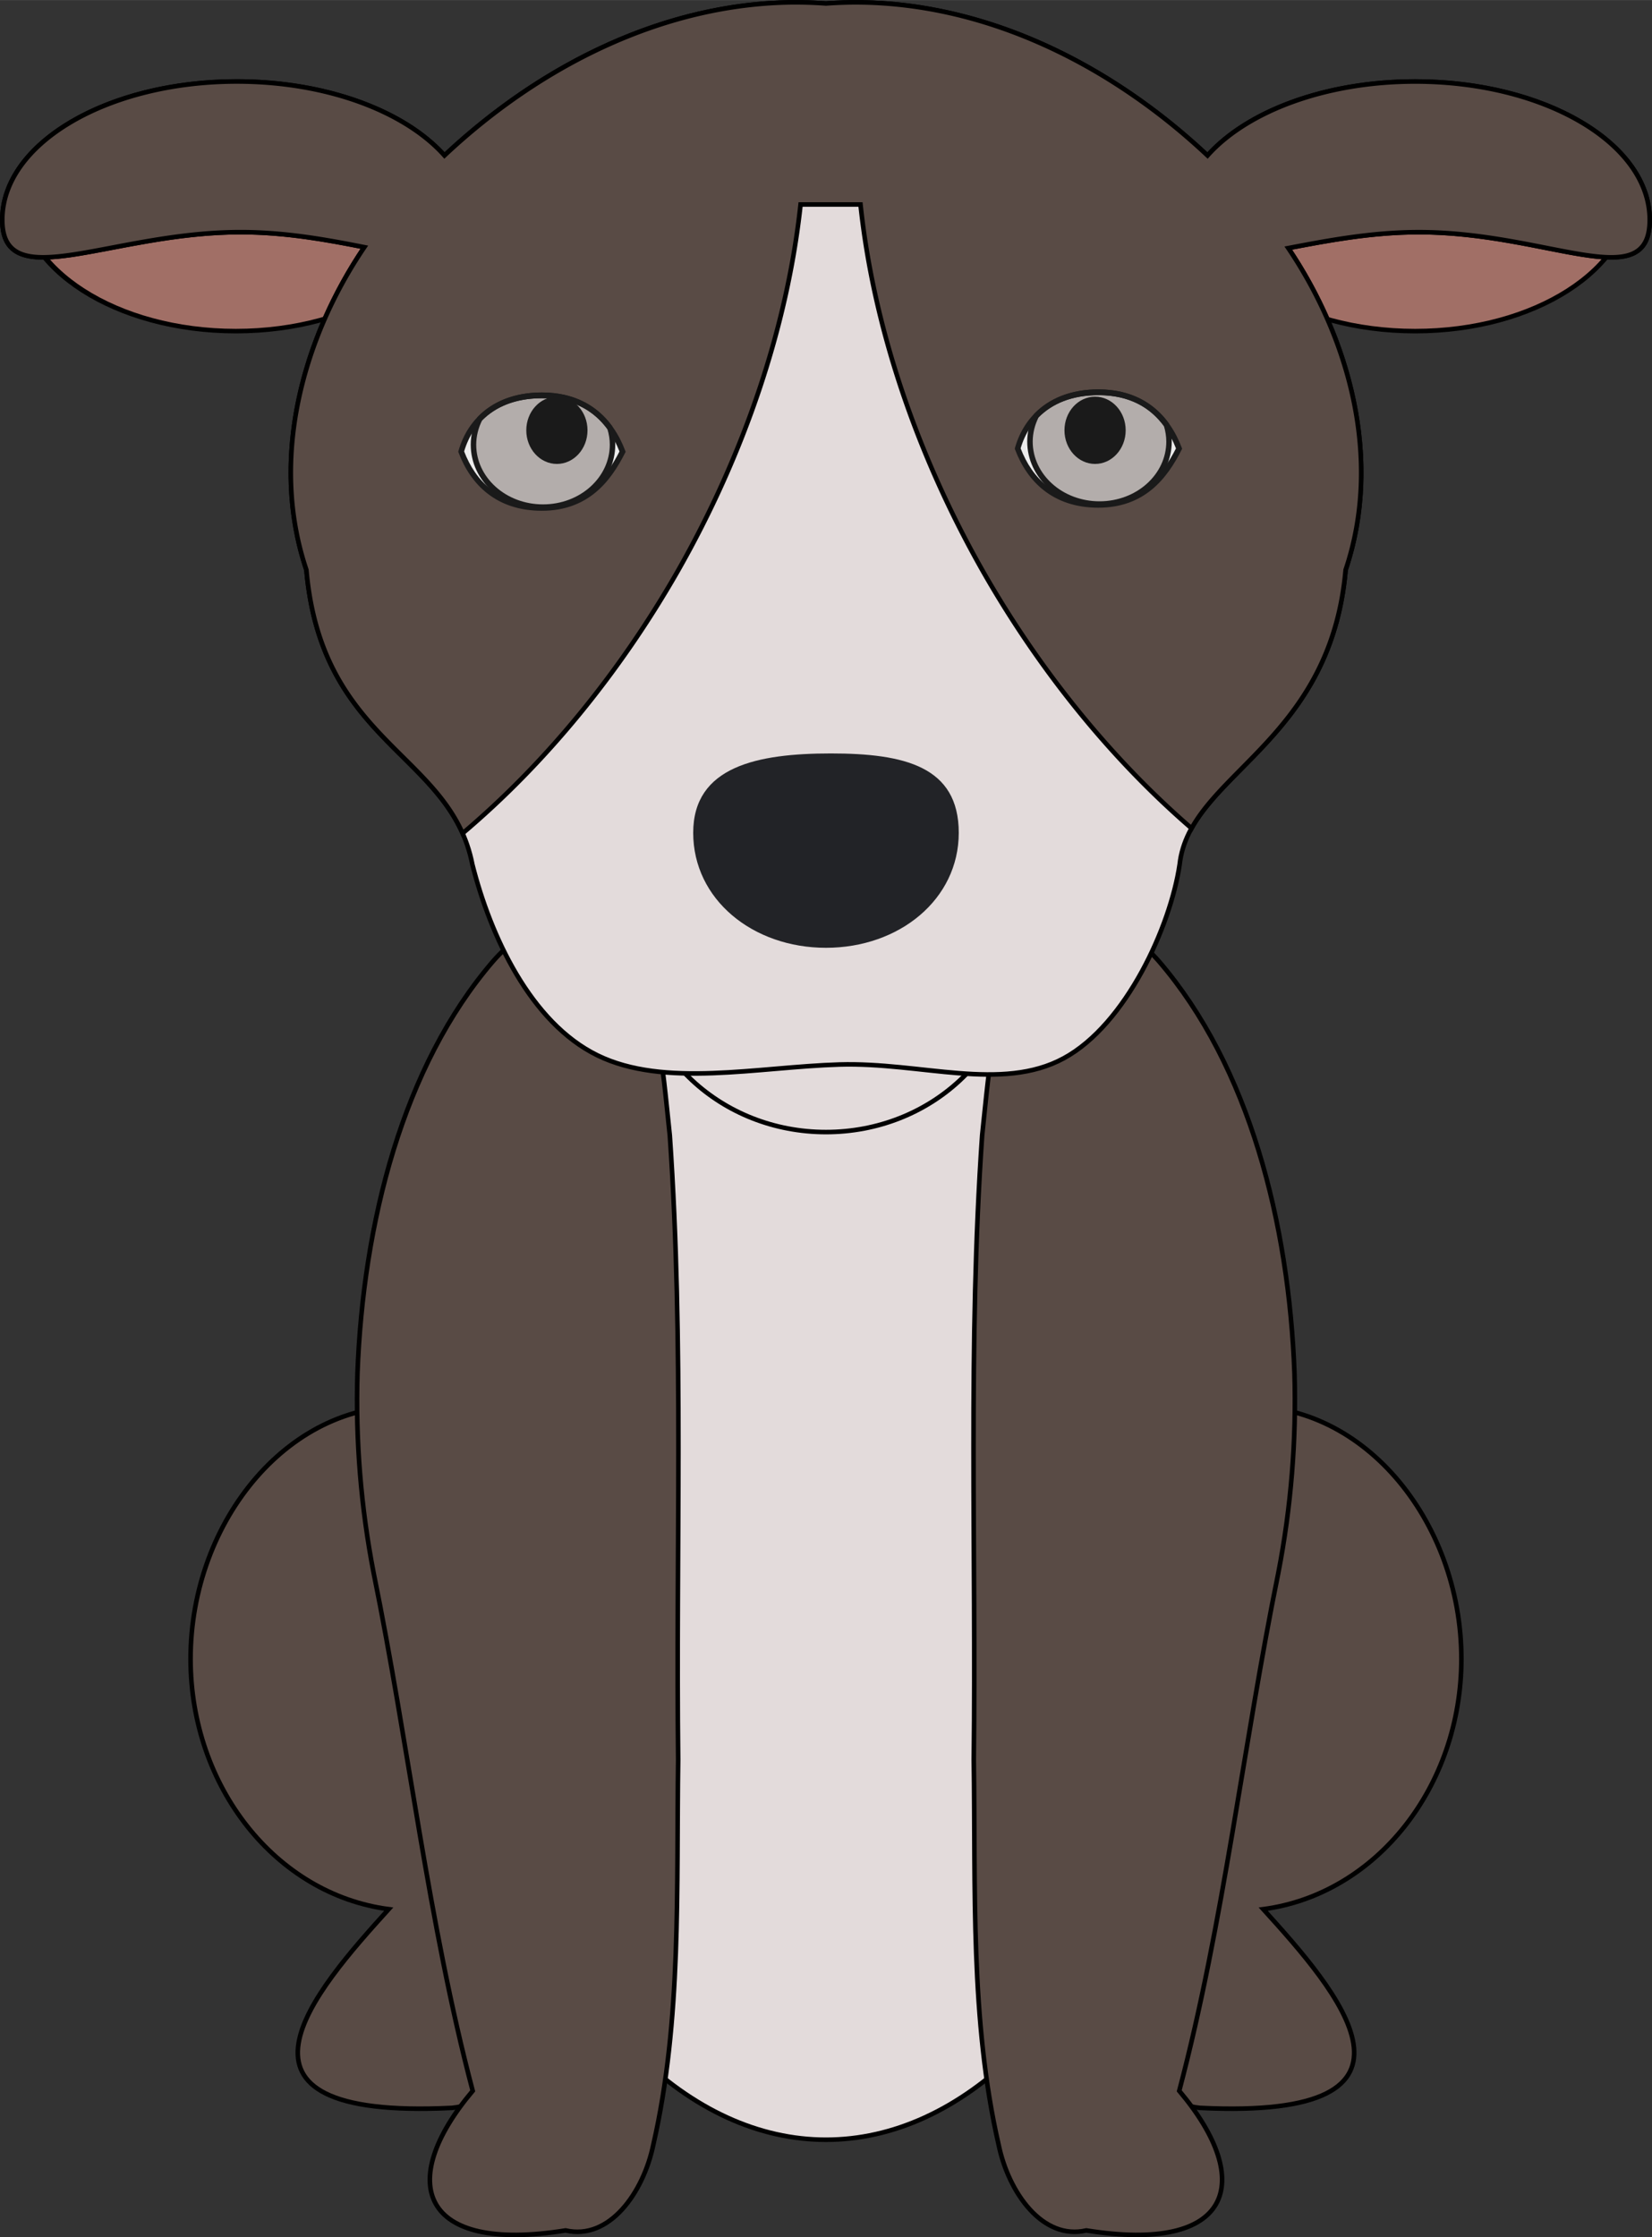
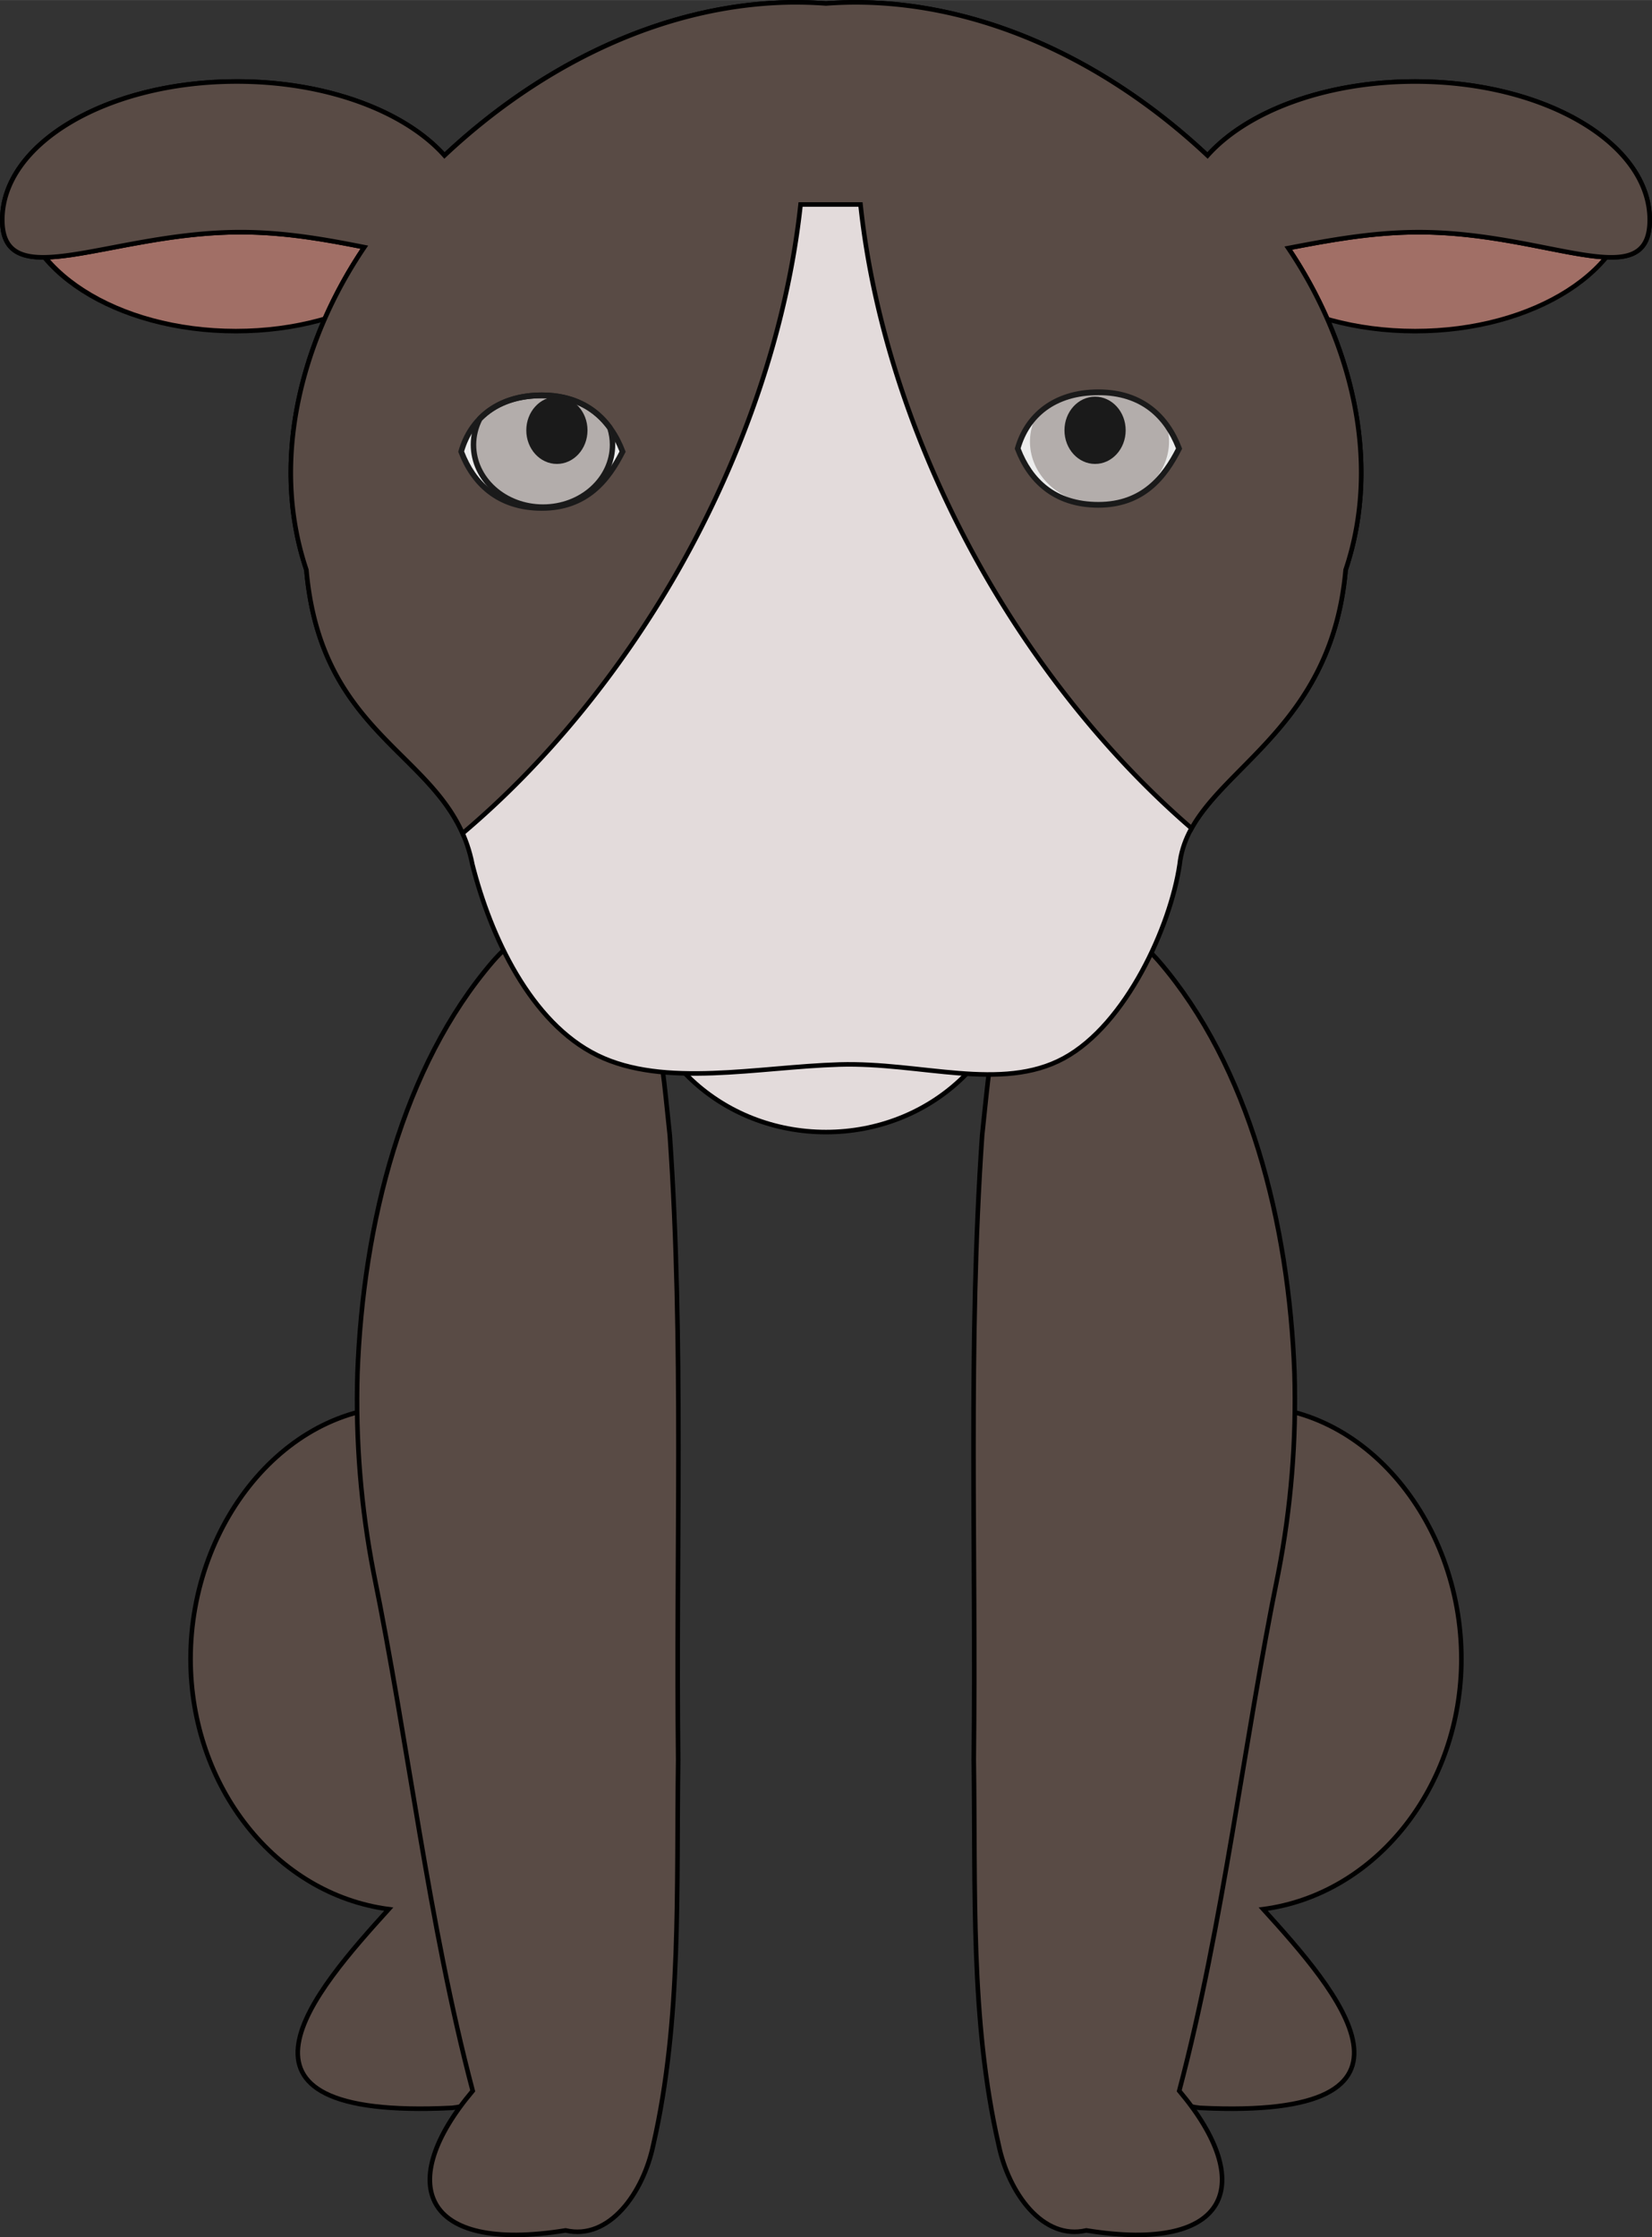
<svg xmlns="http://www.w3.org/2000/svg" width="153.18mm" height="207.43mm" version="1.1" viewBox="0 0 542.77 734.97">
  <rect x="0" y="0" width="542.77" height="734.97" fill="#333333" stroke="none" />
  <g transform="translate(972.79 14.863)">
-     <ellipse cx="-701.41" cy="470.22" rx="126.43" ry="217.86" fill="#e3dbdb" stroke="#000" stroke-miterlimit="4.033" stroke-width="1.5" />
    <g transform="translate(388.46 -94.286)" fill="#594b45" stroke="#000" stroke-miterlimit="4.033" stroke-width="1.5">
      <path d="m-1224.9 541.59c-40.624-2.878-73.742 37.085-73.742 82.832 0.028 41.971 27.998 77.286 65.106 82.201-24.104 26.586-61.839 69.357 20.759 65.281 16.666-1.636 41.566-22.043 47.475-42.428 11.307-39.003-52.609-81.434-33.335-117.18 11.066-20.522 41.243-65.927-26.263-70.71z" />
      <path d="m-954.85 541.59c40.624-2.878 73.742 37.085 73.742 82.832-0.028 41.971-27.998 77.286-65.105 82.201 24.104 26.586 61.839 69.357-20.759 65.281-16.666-1.636-41.566-22.043-47.475-42.428-11.307-39.003 52.609-81.434 33.334-117.18-11.066-20.522-41.243-65.927 26.263-70.71z" />
    </g>
    <g transform="translate(393.46 -122.86)" fill="#594b45" stroke="#000" stroke-miterlimit="4.033" stroke-width="1.5">
      <path d="m-1243.5 624.7c11.535 56.517 17.895 114.68 32.557 170.18-25.495 30.273-16.975 53.521 30.519 45.856 14.366 3.342 25.549-12.376 28.82-28.141 9.406-41.036 7.538-84.258 8.17-126.47-0.82-68.364 1.967-136.92-2.75-205.13-2.488-22.98-3.911-49.05-17.652-66.509-12.426-13.184-30.151-2.433-40.432 9.31-29.699 34.529-42.692 86.02-44.534 135.29-0.676 22.036 1.145 44.174 5.302 65.615z" />
      <path d="m-946.25 624.7c-11.535 56.517-17.895 114.68-32.557 170.18 25.495 30.273 16.975 53.521-30.519 45.856-14.366 3.342-25.549-12.376-28.82-28.141-9.406-41.036-7.538-84.258-8.17-126.47 0.819-68.364-1.967-136.92 2.75-205.13 2.488-22.98 3.911-49.05 17.652-66.509 12.426-13.184 30.151-2.433 40.432 9.31 29.699 34.529 42.692 86.02 44.534 135.29 0.676 22.036-1.145 44.174-5.302 65.615z" />
    </g>
    <ellipse cx="-701.41" cy="299.18" rx="62.143" ry="57.857" fill="#e3dbdb" stroke="#000" stroke-miterlimit="4.033" stroke-width="1.5" />
    <g transform="matrix(1.221 0 0 1 125.34 -49.51)" stroke="#000">
      <path d="m-777.77 97.957c1e-5 -25.105-25.098-4.041-57.204-4.041-32.107 0-59.065-21.065-59.065 4.041 0 25.105 26.028 45.457 58.135 45.457s58.135-20.352 58.135-45.457z" fill="#a16f66" stroke="#000" stroke-miterlimit="4.033" stroke-width="1.5" />
    </g>
    <path d="m-436.88 48.448c1e-5 -25.105-30.635-4.041-69.825-4.041-39.19 0-72.095-21.065-72.095 4.041 0 25.105 31.77 45.457 70.96 45.457s70.96-20.352 70.96-45.457z" fill="#a16f66" stroke="#000" stroke-miterlimit="4.033" stroke-width="1.5" />
    <path d="m-709.88-14.105c-0.941-0.01-1.88-0.009-2.82 2e-3 -41.165 0.501-81.615 19.843-114.06 50.309-12.902-14.453-38.6-24.312-68.215-24.312-42.561-3e-6 -77.064 20.352-77.064 45.457-1e-5 25.105 35.736 4.041 78.297 4.041 15.092 0 28.97 2.642 40.656 4.941-19.993 29.489-31.381 69.348-19.041 106.01 5.068 57.556 47.385 60.135 54.535 96.791 23.726 94.022 220.36 81.207 232.38 0 3.266-29.639 49.469-39.235 54.537-96.791 12.299-36.536 1.028-76.253-18.842-105.71 12.407-2.361 27.19-5.234 42.922-5.234 42.561-1e-5 75.83 21.064 75.83-4.041 0-25.105-34.502-45.457-77.062-45.457-29.616-2e-6 -55.315 9.859-68.217 24.312-32.445-30.465-72.893-49.807-114.06-50.309-3.761-0.046-7.529 0.085-11.297 0.359-2.826-0.206-5.652-0.331-8.475-0.361z" fill="#e3dbdb" />
    <path d="m-709.88-14.105c-0.941-0.01-1.88-0.009-2.82 2e-3 -41.165 0.501-81.615 19.843-114.06 50.309-12.902-14.453-38.6-24.312-68.215-24.312-42.561-3e-6 -77.064 20.352-77.064 45.457-1e-5 25.105 35.736 4.041 78.297 4.041 15.092 0 28.97 2.642 40.656 4.941-19.993 29.489-31.381 69.348-19.041 106.01 5.068 57.556 47.385 60.135 54.535 96.791 5.932 23.506 19.135 51.95 41.094 62.702 21.959 10.752 52.674 3.81 79.487 3.009s53.261 9.085 73.755-2.067c20.495-11.152 35.036-43.342 38.039-63.643 3.266-29.639 49.469-39.235 54.537-96.791 12.299-36.536 1.028-76.253-18.842-105.71 12.407-2.361 27.19-5.234 42.922-5.234 42.561-1e-5 75.83 21.064 75.83-4.041 0-25.105-34.502-45.457-77.062-45.457-29.616-2e-6 -55.315 9.859-68.217 24.312-32.445-30.465-72.893-49.807-114.06-50.309-3.761-0.046-7.529 0.085-11.297 0.359-2.826-0.206-5.652-0.331-8.475-0.361z" fill="#e3dbdb" stroke="#000" stroke-miterlimit="4.033" stroke-width="1.5" />
-     <path d="m-657.79 258.73c0 21.852-19.53 37.768-43.622 37.768s-43.622-15.916-43.622-37.768c0-21.852 21.146-26.078 45.238-26.078 24.092-1e-5 42.007 4.226 42.007 26.078z" fill="#222327" />
    <path d="m-709.88-14.105c-0.941-0.01-1.88-0.009-2.82 2e-3 -41.165 0.501-81.615 19.843-114.06 50.309-12.902-14.453-38.6-24.312-68.215-24.312-42.561-3e-6 -77.064 20.352-77.064 45.457-1e-5 25.105 35.736 4.041 78.297 4.041 15.092 0 28.97 2.642 40.656 4.941-19.993 29.489-31.381 69.348-19.041 106.01 4.552 51.691 39.141 59.043 51.324 86.557a139.29 220 29.698 0 0 70.584-85.955 139.29 220 29.698 0 0 40.457-120.64h19.691a220 139.29 60.302 0 0 40.312 120.64 220 139.29 60.302 0 0 68.463 84.307c11.954-21.565 46.285-35.738 50.615-84.908 12.299-36.536 1.028-76.253-18.842-105.71 12.407-2.361 27.19-5.234 42.922-5.234 42.561-1e-5 75.83 21.064 75.83-4.041 0-25.105-34.502-45.457-77.062-45.457-29.616-2e-6 -55.315 9.859-68.217 24.312-32.445-30.465-72.893-49.807-114.06-50.309-3.761-0.046-7.529 0.085-11.297 0.359-2.826-0.206-5.652-0.331-8.475-0.361z" fill="#594b45" stroke="#000" stroke-miterlimit="4.033" stroke-width="1.5" />
    <path d="m-768.22 133.49c-4.707 9.308-11.877 18.486-26.528 18.486s-22.678-8.277-26.528-18.486c2.995-10.661 11.877-18.486 26.528-18.486s22.678 8.277 26.528 18.486z" fill="#ececec" />
    <path d="m-794.75 115c-8.981 0-15.784 2.95-20.402 7.681a22.843 20.564 0 0 0-2.078 8.519 22.843 20.564 0 0 0 22.845 20.565 22.843 20.564 0 0 0 22.843-20.565 22.843 20.564 0 0 0-0.835-5.511c-4.59-6.308-11.725-10.689-22.372-10.689z" fill="#b3adab" />
    <path d="m-794.75 114.06c-14.955 0-24.293 8.136-27.392 19.164l-0.087 0.316 0.115 0.303c3.948 10.466 12.391 19.085 27.363 19.085 7.504 0 13.188-2.376 17.545-5.952 4.357-3.577 7.392-8.321 9.776-13.037l0.194-0.387-0.152-0.407c-3.948-10.466-12.391-19.085-27.363-19.085zm0 1.894c14.131 0 21.686 7.741 25.494 17.5-2.286 4.447-5.109 8.79-9.053 12.028-4.068 3.339-9.293 5.553-16.441 5.553-14.183 0-21.754-7.793-25.548-17.603 2.981-10.117 11.359-17.478 25.548-17.478z" color="#000000" color-rendering="auto" fill="#1a1a1a" image-rendering="auto" shape-rendering="auto" solid-color="#000000" style="block-progression:tb;isolation:auto;mix-blend-mode:normal;text-decoration-color:#000000;text-decoration-line:none;text-decoration-style:solid;text-indent:0;text-transform:none;white-space:normal" />
-     <path d="m-794.75 114.06c-9.167 0-16.229 3.032-21.029 7.95l-0.098 0.101-0.066 0.128c-1.428 2.805-2.177 5.866-2.186 8.966v3e-3c-2.7e-4 11.957 10.712 21.513 23.744 21.512 13.031-1.2e-4 23.742-9.555 23.741-21.512 6e-5 -1.963-0.297-3.917-0.88-5.804l-0.047-0.153-0.094-0.131c-4.741-6.516-12.204-11.059-23.086-11.059zm0 1.894c10.334 0 17.101 4.167 21.542 10.191 0.495 1.654 0.768 3.353 0.768 5.062 2.6e-4 10.758-9.743 19.618-21.944 19.618-12.202 9.9e-4 -21.947-8.859-21.946-19.618 8e-3 -2.734 0.668-5.43 1.919-7.935 4.434-4.485 10.935-7.319 19.663-7.319z" color="#000000" color-rendering="auto" fill="#1a1a1a" image-rendering="auto" shape-rendering="auto" solid-color="#000000" style="block-progression:tb;isolation:auto;mix-blend-mode:normal;text-decoration-color:#000000;text-decoration-line:none;text-decoration-style:solid;text-indent:0;text-transform:none;white-space:normal" />
+     <path d="m-794.75 114.06c-9.167 0-16.229 3.032-21.029 7.95l-0.098 0.101-0.066 0.128c-1.428 2.805-2.177 5.866-2.186 8.966v3e-3c-2.7e-4 11.957 10.712 21.513 23.744 21.512 13.031-1.2e-4 23.742-9.555 23.741-21.512 6e-5 -1.963-0.297-3.917-0.88-5.804l-0.047-0.153-0.094-0.131c-4.741-6.516-12.204-11.059-23.086-11.059zm0 1.894c10.334 0 17.101 4.167 21.542 10.191 0.495 1.654 0.768 3.353 0.768 5.062 2.6e-4 10.758-9.743 19.618-21.944 19.618-12.202 9.9e-4 -21.947-8.859-21.946-19.618 8e-3 -2.734 0.668-5.43 1.919-7.935 4.434-4.485 10.935-7.319 19.663-7.319" color="#000000" color-rendering="auto" fill="#1a1a1a" image-rendering="auto" shape-rendering="auto" solid-color="#000000" style="block-progression:tb;isolation:auto;mix-blend-mode:normal;text-decoration-color:#000000;text-decoration-line:none;text-decoration-style:solid;text-indent:0;text-transform:none;white-space:normal" />
    <path d="m-585.39 132.48c-4.707 9.308-11.877 18.486-26.528 18.486s-22.678-8.277-26.528-18.486c2.995-10.661 11.877-18.486 26.528-18.486s22.678 8.277 26.528 18.486z" fill="#ececec" />
    <path d="m-611.91 113.99c-8.981 0-15.784 2.95-20.402 7.681a22.843 20.564 0 0 0-2.078 8.519 22.843 20.564 0 0 0 22.845 20.565 22.843 20.564 0 0 0 22.843-20.565 22.843 20.564 0 0 0-0.835-5.511c-4.59-6.308-11.725-10.689-22.372-10.689z" fill="#b3adab" />
    <ellipse cx="-789.82" cy="126.49" rx="10.055" ry="11.047" fill="#1a1a1a" />
    <ellipse cx="-613" cy="126.49" rx="10.055" ry="11.047" fill="#1a1a1a" />
    <path d="m-611.91 113.05c-14.955 0-24.293 8.136-27.392 19.164l-0.087 0.316 0.115 0.303c3.948 10.466 12.391 19.085 27.363 19.085 7.504 0 13.188-2.376 17.545-5.952 4.357-3.577 7.392-8.321 9.776-13.037l0.194-0.387-0.152-0.407c-3.948-10.466-12.391-19.085-27.363-19.085zm0 1.894c14.131 0 21.686 7.741 25.494 17.5-2.286 4.447-5.109 8.79-9.053 12.028-4.068 3.339-9.293 5.553-16.441 5.553-14.183 0-21.754-7.793-25.548-17.603 2.981-10.117 11.359-17.478 25.548-17.478z" color="#000000" color-rendering="auto" fill="#1a1a1a" image-rendering="auto" shape-rendering="auto" solid-color="#000000" style="block-progression:tb;isolation:auto;mix-blend-mode:normal;text-decoration-color:#000000;text-decoration-line:none;text-decoration-style:solid;text-indent:0;text-transform:none;white-space:normal" />
-     <path d="m-611.91 113.05c-9.167 0-16.229 3.032-21.029 7.95l-0.098 0.101-0.066 0.128c-1.428 2.805-2.177 5.866-2.186 8.966v3e-3c-2.7e-4 11.957 10.712 21.513 23.744 21.512 13.031-1.2e-4 23.742-9.555 23.741-21.512 6e-5 -1.963-0.297-3.917-0.88-5.804l-0.047-0.153-0.094-0.131c-4.741-6.516-12.204-11.059-23.086-11.059zm0 1.894c10.334 0 17.101 4.167 21.542 10.191 0.495 1.654 0.768 3.353 0.768 5.062 2.6e-4 10.758-9.743 19.618-21.944 19.618-12.202 1e-3 -21.947-8.859-21.946-19.618 8e-3 -2.734 0.668-5.43 1.919-7.935 4.434-4.485 10.935-7.319 19.663-7.319z" color="#000000" color-rendering="auto" fill="#1a1a1a" image-rendering="auto" shape-rendering="auto" solid-color="#000000" style="block-progression:tb;isolation:auto;mix-blend-mode:normal;text-decoration-color:#000000;text-decoration-line:none;text-decoration-style:solid;text-indent:0;text-transform:none;white-space:normal" />
  </g>
</svg>